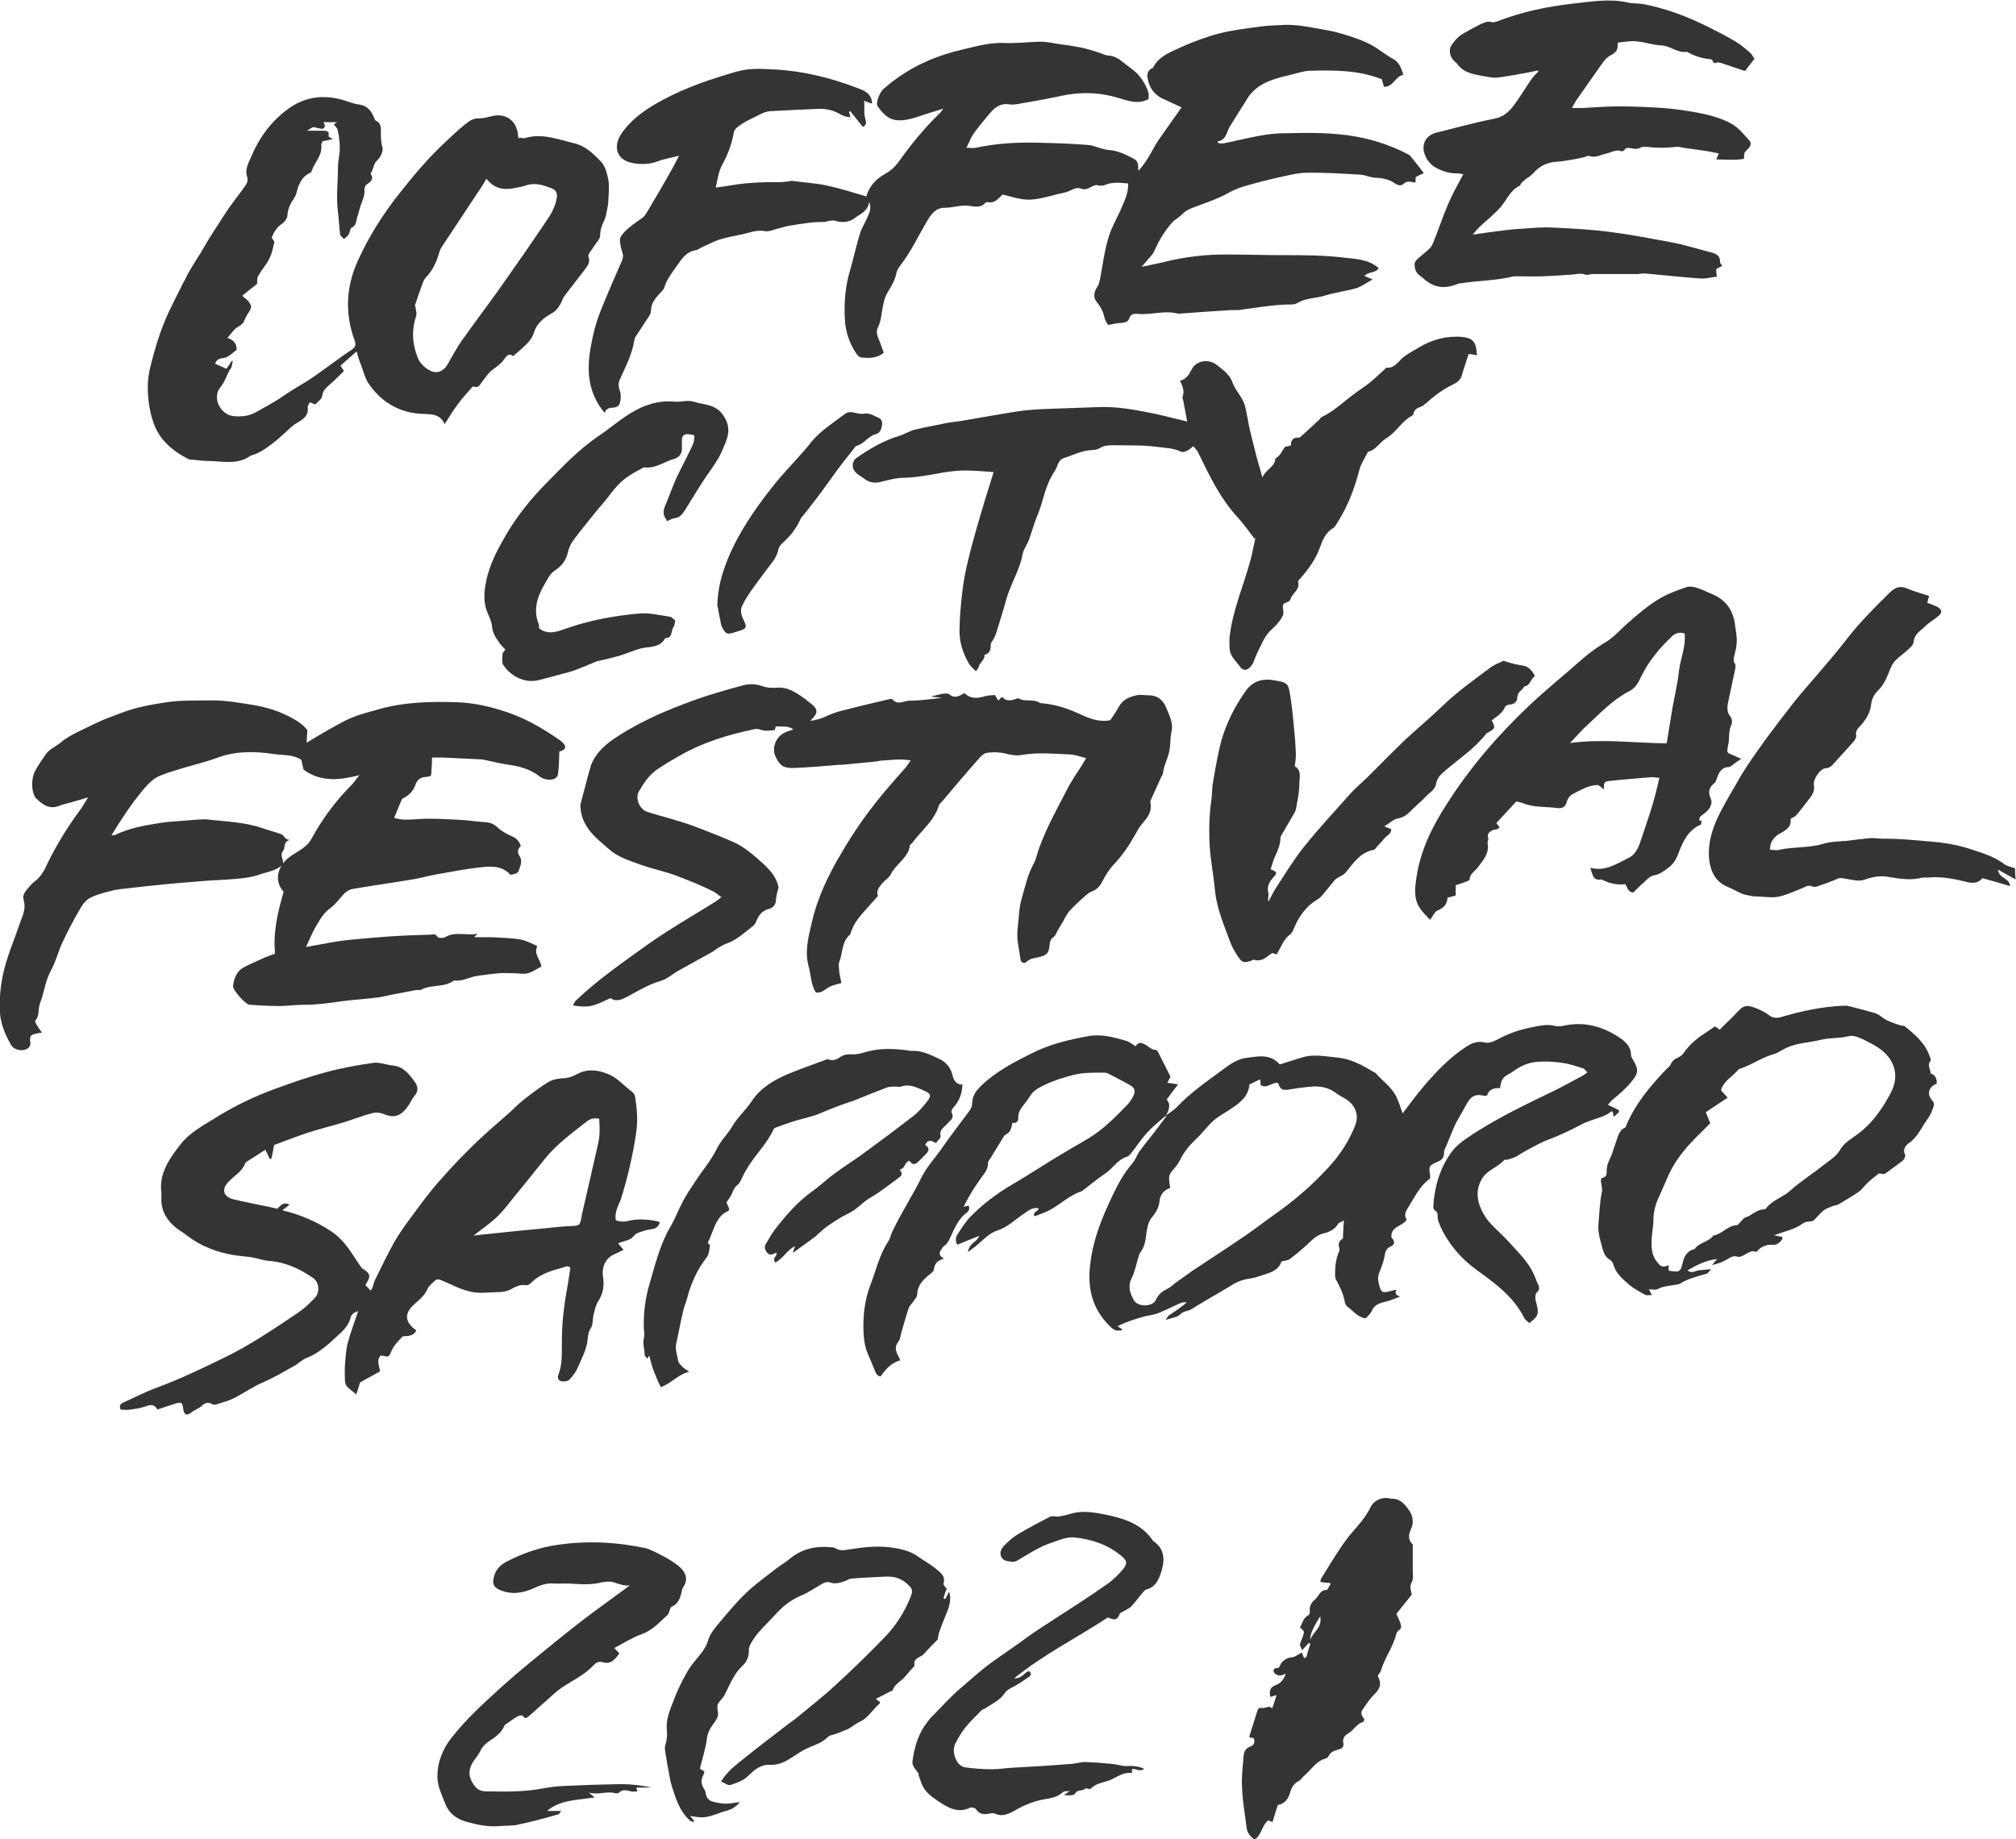
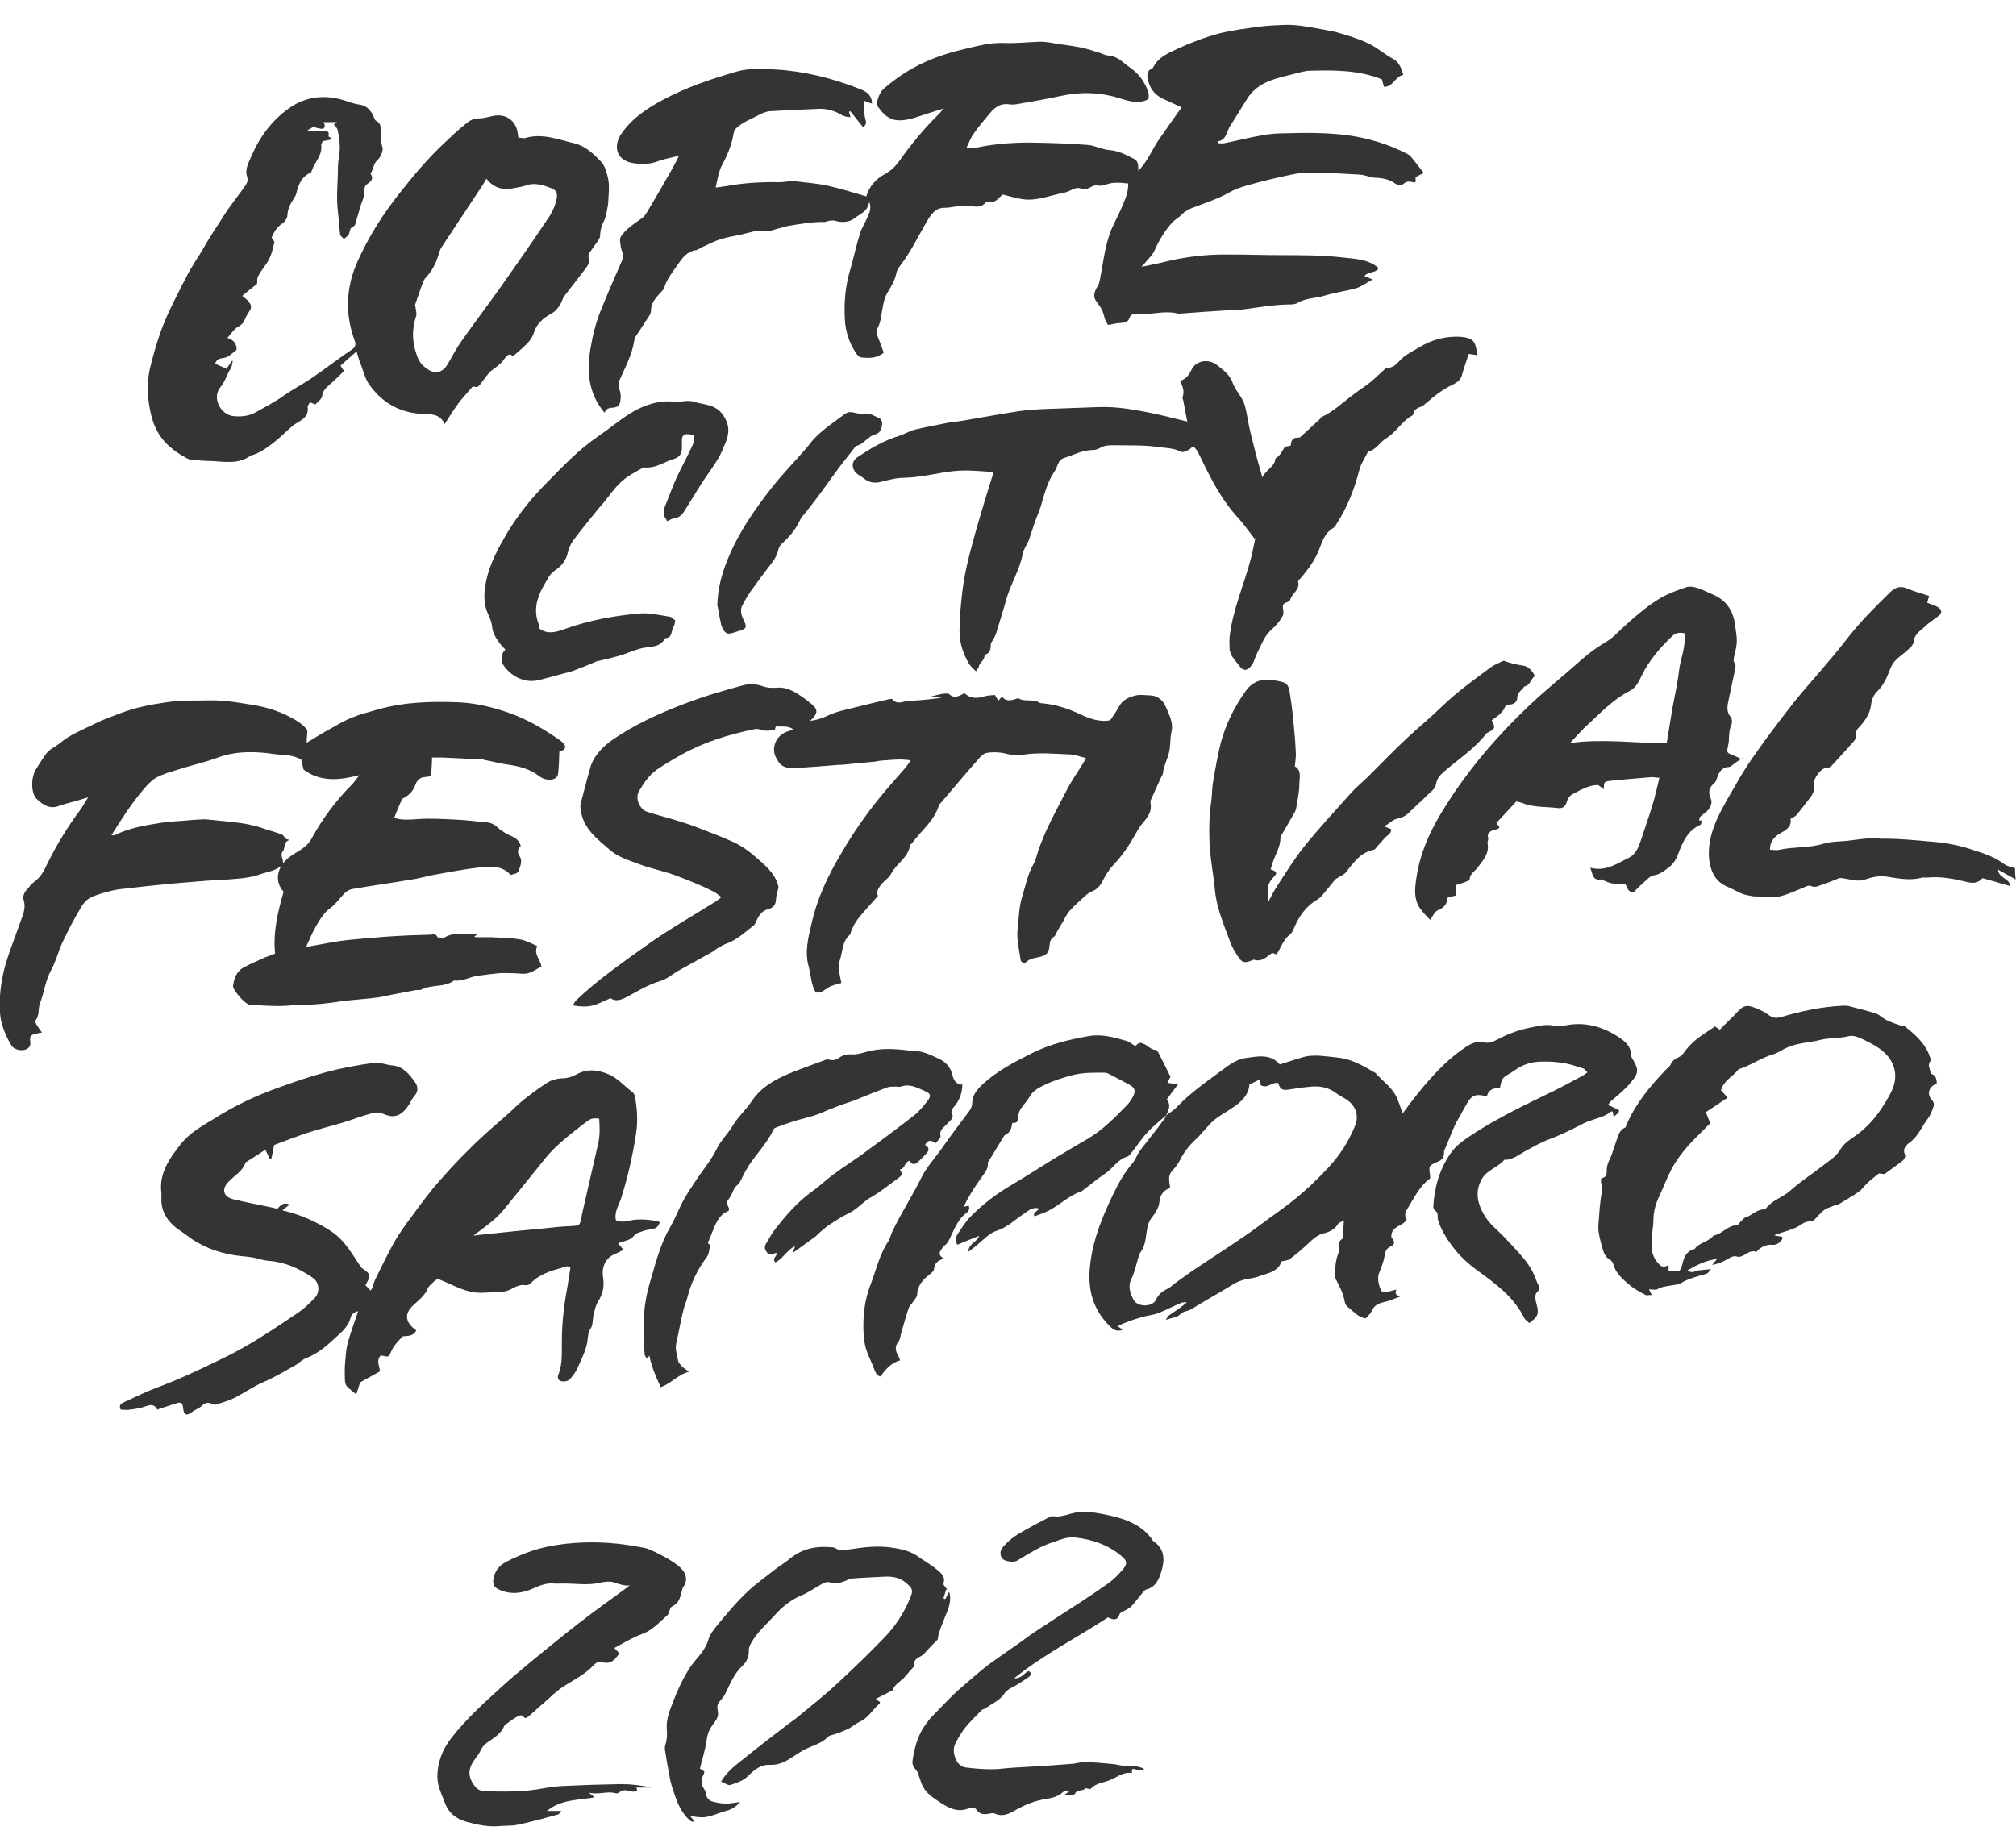
<svg xmlns="http://www.w3.org/2000/svg" id="_レイヤー_2" data-name="レイヤー 2" viewBox="0 0 63.83 58.24">
  <defs>
    <style>
      .cls-1 {
        fill: #333434;
      }
    </style>
  </defs>
  <g id="_レイヤー_1-2" data-name="レイヤー 1">
    <g>
      <path class="cls-1" d="M27.51,3.25s-.08-.03-.15-.06c.02.2-.02.39.04.58.03.1.04.19-.08.25-.13-.17-.27-.33-.4-.5-.01,0-.03.02-.04.02.01.05.03.1.05.17-.13,0-.24-.04-.34-.1-.23-.13-.47-.18-.73-.16-.48.02-.97.04-1.45.07-.12,0-.25.05-.36.11-.25.13-.52.23-.74.43-.04.04-.07.09-.08.15-.06.36-.19.69-.36,1-.12.22-.15.47-.21.73.14-.02.25-.03.36-.05.54-.1,1.09-.13,1.64-.12.09,0,.17-.01.26-.02.06,0,.12-.03.17-.02.37.05.75.07,1.11.15.41.09.82.22,1.23.34.09-.32.3-.55.59-.71.18-.1.31-.22.43-.38.39-.55.82-1.08,1.31-1.55.03-.03.04-.06.11-.14-.3.09-.55.17-.79.25-.21.07-.42.13-.65.12-.31-.02-.48-.22-.64-.44-.07-.1.05-.43.18-.55.4-.35.84-.64,1.33-.86.42-.19.85-.32,1.29-.42.38-.09.76-.19,1.17-.18.39.02.79-.03,1.18-.04.16,0,.33.03.49.06.26.04.52.07.77.12.21.04.41.11.61.17.09.03.18.08.28.09.28.01.45.21.66.36.22.15.39.33.51.57.07.14.14.28.1.45-.32.17-.62.06-.92-.03-.61-.19-1.23-.21-1.86-.07-.46.1-.93.18-1.39.26-.08.01-.18.02-.26,0-.27-.03-.44.11-.6.3-.17.21-.35.41-.5.63-.09.12-.14.27-.23.45.12,0,.21.02.29,0,.66-.14,1.32-.18,1.99-.16.52.01,1.04.03,1.56.07.17.01.33.09.5.13.06.01.11.03.17.03.29.02.54.15.79.28.14.07.14.19.14.38.32-.33.45-.71.68-1.03.22-.31.44-.63.69-.98-.2-.09-.36-.17-.52-.24-.27-.11-.45-.29-.53-.57-.04-.17-.08-.33.12-.43.02,0,.03-.02.04-.04.16-.31.47-.44.75-.57.43-.2.88-.37,1.33-.49.43-.11.87-.16,1.31-.22.24-.03.48-.04.72-.05.4-.02.79.06,1.18.13.23.04.46.08.68.15.33.1.65.2.96.37.23.13.42.3.65.42.19.1.27.29.33.51-.26.05-.31.38-.61.38-.02-.08-.05-.16-.07-.24-.73-.29-1.49-.29-2.26-.27-.19,0-.38.07-.56.11-.47.12-.96.21-1.31.6-.03.04-.06.07-.09.11-.2.32-.4.64-.6.96-.1.17-.1.42-.39.46.02.02.03.04.05.06.05,0,.1,0,.15,0,.4-.08.79-.18,1.19-.25.26-.05.52-.07.78-.07.65-.02,1.3-.02,1.94.06.66.09,1.3.28,1.9.59.04.02.09.05.12.09.13.16.26.32.41.52-.09.04-.17.08-.26.13v.15s-.04.02-.05.02c-.11-.03-.22-.06-.33.04-.08.08-.18.05-.27-.01-.18-.13-.38-.17-.6-.18-.17,0-.34-.09-.51-.1-.56-.03-1.12-.07-1.68-.06-.29,0-.57.08-.86.14-.36.08-.71.17-1.06.27-.18.05-.37.12-.53.21-.37.21-.78.34-1.17.49-.13.05-.24.11-.34.21-.09.1-.22.16-.31.26-.23.26-.41.55-.55.87-.06.15-.2.27-.31.41-.02.03-.05.05-.11.12.28-.06.51-.1.74-.16.66-.16,1.33-.24,2.01-.23.57,0,1.14.02,1.71.02.63,0,1.26,0,1.88.07.39.05.83.04,1.17.34-.09.17-.33.1-.45.25.07.03.14.06.26.11-.21.11-.36.23-.53.28-.32.09-.66.13-.98.23-.28.09-.6.07-.86.23-.05.03-.13.05-.19.05-.57,0-1.13.11-1.7.18-.08,0-.16,0-.23,0-.53.03-1.06.07-1.59.11-.03,0-.06.01-.09,0-.42-.11-.85.05-1.27.01-.12-.01-.22,0-.27.15-.04.12-.17.13-.29.14-.12,0-.23.04-.38.06-.03-.06-.09-.14-.11-.23-.04-.19-.12-.34-.24-.49-.13-.15-.1-.32.02-.5.05-.07.06-.16.08-.24.09-.46.14-.93.29-1.38.09-.28.24-.53.36-.8.11-.27.25-.52.24-.84-.24-.02-.49-.06-.74.05-.05.02-.11.02-.17.02-.03,0-.06-.02-.08-.02-.18,0-.29.2-.51.11-.17-.07-.35.1-.52.13-.43.08-.86.27-1.31.21-.22-.03-.43-.1-.65-.15-.13.13-.25.29-.47.24-.02,0-.06,0-.08.03-.14.16-.33.11-.49.09-.28-.04-.53.06-.8.06-.28,0-.42.21-.54.41-.28.47-.51.97-.85,1.41-.06.08-.11.16-.13.25-.04.21-.15.4-.26.58-.13.2-.16.43-.2.66-.02.16-.05.33-.12.47-.06.12-.04.22,0,.33.07.16.12.32.18.48-.23.19-.48.17-.71.15-.06,0-.13-.08-.17-.14-.21-.32-.33-.68-.35-1.06-.03-.53.01-1.06.17-1.58.11-.38.19-.77.31-1.15.05-.17.16-.33.23-.5.05-.13.15-.27.06-.5-.05.32-.29.38-.45.51-.17.14-.41.16-.63.09-.05-.02-.11,0-.17,0-.06,0-.11.04-.17.04-.38-.01-.75.06-1.12.12-.13.02-.26.07-.39.1-.12.03-.25.09-.37.07-.26-.05-.49.05-.72.1-.24.05-.48.09-.7.16-.2.06-.39.17-.58.25-.06.03-.12.08-.18.09-.29.04-.44.25-.59.47-.16.23-.34.45-.42.72-.02.07-.09.12-.14.18-.14.16-.28.31-.28.55,0,.12-.11.24-.18.35-.1.16-.2.31-.3.46-.03.04-.04.09-.05.14-.07.45-.29.85-.47,1.26-.03.08-.03.19,0,.28.04.1.05.19.04.3-.02.19-.06.26-.24.28-.11,0-.21.02-.27.16-.52-.62-.57-1.32-.44-2.06.07-.41.17-.81.33-1.2.21-.52.43-1.03.66-1.55.04-.1.05-.17.01-.28-.04-.11-.06-.24-.07-.36-.01-.1.05-.17.12-.25.16-.18.36-.31.56-.45.08-.05.13-.13.18-.21.27-.45.53-.9.79-1.36.07-.12.13-.25.22-.42-.26.07-.48.1-.68.18-.27.1-.54.1-.8.05-.5-.09-.63-.53-.33-.95.34-.48.81-.79,1.32-1.06.73-.39,1.51-.65,2.3-.88.41-.12.81-.09,1.23-.07.91.05,1.79.27,2.64.6.21.08.42.17.43.48Z" />
      <path class="cls-1" d="M9.17,26.6c-.21.06-.13.25-.21.35-.12.15.05.28-.01.43-.2.2-.49.23-.75.32-.22.08-.47.11-.71.13-.31.03-.62.04-.92.06-.29.02-.58.05-.87.07-.14.01-.29.03-.43.04-.4.04-.81.08-1.21.13-.16.02-.33.03-.49.07-.24.06-.49.12-.71.23-.14.07-.26.23-.34.38-.2.34-.38.69-.55,1.05-.13.28-.2.59-.35.86-.19.34-.22.72-.36,1.07-.06.17,0,.37-.14.53-.02.02.02.11.05.15.04.07.09.14.16.23-.08.01-.12.02-.17.03-.19.04-.23.08-.2.27.01.09-.01.15-.08.2-.15.11-.44.06-.53-.11-.18-.31-.32-.64-.35-1-.03-.47.02-.93.13-1.38.13-.51.34-1,.51-1.5.08-.23.19-.44.11-.7-.04-.13.02-.25.11-.35.07-.08.14-.17.22-.23.21-.15.32-.36.42-.58.3-.61.65-1.18,1.06-1.73.07-.1.13-.21.23-.37-.19.06-.33.1-.47.14-.14.04-.28.07-.42.12-.32.14-.54-.02-.75-.22-.07-.07-.1-.19-.12-.29-.03-.24,0-.48.14-.69.09-.14.18-.28.27-.41.11-.17.3-.24.45-.36.33-.28.73-.43,1.11-.62.28-.14.57-.24.86-.35.45-.17.93-.26,1.41-.33.48-.07.97-.05,1.45-.06.45,0,.88.08,1.32.15.41.07.79.19,1.15.38.21.11.4.23.54.41,0,.13-.02.25-.02.4.27-.16.49-.3.73-.43.23-.13.45-.26.69-.36.27-.11.55-.18.83-.26.83-.24,1.68-.26,2.53-.23.55.02,1.09.15,1.61.33.57.2,1.09.5,1.58.84.05.03.1.07.14.11.13.13.09.23-.11.28-.01.24-.01.47-.04.7-.01.12-.11.18-.23.19-.14.01-.27-.03-.38-.12-.28-.21-.6-.3-.94-.35-.24-.03-.47-.09-.71-.14-.05,0-.09-.03-.14-.03-.42-.02-.85-.04-1.27-.06-.1,0-.19,0-.32,0,0,.15-.01.28-.02.41,0,.19-.01.19-.22.21-.16.01-.25.13-.29.25-.08.23-.24.35-.42.44-.09.21-.17.4-.25.6.24.08.49.06.76.04.41-.03.83,0,1.25.02.3.01.59.06.89.08.15.01.27.06.38.17.13.12.3.21.46.28.14.06.22.15.27.3-.1.09-.12.2-.04.32.1.15.03.3-.02.45-.04.13-.17.11-.26.15-.28-.31-.64-.28-.98-.24-.46.05-.91.14-1.37.22-.24.04-.47.11-.7.15-.65.11-1.3.2-1.94.31-.09.01-.18.06-.25.12-.16.15-.28.35-.46.48-.23.16-.35.39-.48.61-.11.19-.19.4-.3.63.27-.05.52-.09.77-.14.18-.03.36-.06.54-.08.42-.04.85-.08,1.27-.11.45-.03.91-.05,1.36-.06.07,0,.16-.05.22.07.02.04.2.05.26,0,.32-.18.65-.03,1.02-.1-.07.06-.09.08-.11.09.01,0,.02.02.04.02.16,0,.33,0,.49,0,.31.02.62.02.92.07.18.03.36.13.54.21-.12.27.11.43.13.65-.14.07-.27.17-.42.21-.14.04-.31,0-.46,0-.15,0-.31-.01-.46,0-.22.02-.44.05-.66.08-.26.03-.49.19-.76.15-.31.23-.72.12-1.04.29-.05.03-.13,0-.2.02-.23.04-.45.09-.68.13-.17.03-.34.08-.51.1-.38.05-.77.07-1.15.12-.39.06-.78.11-1.18.11-.26,0-.52.04-.78.04-.31,0-.62-.02-.93-.04-.13,0-.55-.47-.53-.6.03-.23.11-.46.33-.58.22-.12.45-.21.68-.32.1-.04.2-.07.32-.12-.07-.68.09-1.33.27-1.96-.35-.39-.13-.85.15-1.07.16-.13.34-.21.5-.34.1-.07.18-.17.24-.28.34-.62.76-1.19,1.26-1.69.08-.08.14-.18.25-.31-.34.08-.63.14-.94.12-.31-.02-.58-.11-.83-.3-.02-.11-.05-.21-.07-.31-.27-.17-.57-.14-.86-.18-.59-.09-1.21-.1-1.78.11-.43.16-.86.25-1.29.39-.22.07-.45.13-.65.24-.16.09-.29.23-.41.37-.38.45-.7.94-1.02,1.46.05,0,.08.01.1,0,.46-.23.95-.31,1.45-.39.25-.04.5-.05.75-.07.18-.02.37-.03.55-.04.06,0,.12-.01.17,0,.59.07,1.2.08,1.77.28.2.07.41.12.61.2.04.02.07.08.13.14Z" />
      <path class="cls-1" d="M28.83,24.08c-.3-.05-.55-.02-.81,0-.11,0-.21.02-.32.04-.35.03-.69.07-1.04.1-.03,0-.06,0-.09,0-.47.04-.94.08-1.41.1-.36.02-.48-.09-.61-.37-.12-.28.02-.62.3-.75.08-.04.16-.06.27-.1-.19-.14-.37-.07-.56-.1,0,.04-.02.07-.03.12-.15.02-.32.04-.48-.02-.06-.02-.13-.02-.2,0-.81.17-1.59.41-2.31.82-.25.14-.5.29-.74.45-.25.18-.42.43-.57.69-.13.22.02.57.26.65.3.1.61.17.92.27.24.07.48.15.71.24.38.15.76.29,1.13.46.34.16.61.4.89.65.24.22.45.45.51.77-.03.13-.07.25-.08.37,0,.18-.09.28-.24.32-.2.05-.3.19-.38.37-.02.05-.05.12-.09.15-.27.21-.52.45-.85.57-.09.03-.17.08-.26.13-.06.03-.11.08-.17.12-.36.2-.72.4-1.08.6-.2.11-.38.28-.6.34-.38.11-.71.32-1.05.5-.15.08-.35.17-.52.04-.2.09-.39.19-.59.24-.18.04-.38.03-.6-.01.04-.07.06-.12.09-.15.7-.67,1.5-1.22,2.28-1.78.69-.49,1.43-.91,2.15-1.36.06-.04.11-.08.18-.14-.09-.06-.16-.13-.24-.17-.35-.18-.72-.33-1.09-.47-.41-.17-.83-.24-1.24-.39-.34-.13-.7-.23-.98-.48-.39-.34-.82-.66-.9-1.23,0-.07-.03-.14-.01-.2.07-.28.15-.56.22-.84.04-.13.07-.26.11-.39.13-.35.39-.6.68-.81.7-.48,1.46-.83,2.25-1.13.62-.24,1.26-.43,1.9-.6.2-.05.4-.04.6.03.13.05.29.06.43.05.36-.04.63.15.9.34.06.04.12.1.18.14.26.2.27.32,0,.57.21-.03.38-.08.54-.16.13-.06.27-.11.41-.15.5-.13,1.01-.25,1.52-.37.05-.01.12-.03.14,0,.16.19.35.05.52.04.35,0,.69-.05,1.04-.09-.1-.01-.19-.02-.35-.04.16-.04.27-.07.38-.09.07,0,.16-.02.2.01.17.16.32.06.49-.03.19.19.41.17.64.1.1-.03.21-.03.32-.04.04.06.07.12.11.18.04-.05.07-.08.1-.11,0,0,.02,0,.03,0,.16.17.33.08.5.03.21.14.47,0,.68.15.03.02.09,0,.14.02.39.04.75.16,1.1.32.3.14.62.28.99.21.09-.13.19-.27.27-.42.12-.23.33-.32.56-.37.13-.03.27,0,.41,0,.25,0,.43.15.52.36.1.25.25.5.18.8-.04.16-.03.34-.05.5-.03.29-.19.53-.22.81,0,.04-.04.09-.06.13-.11.24-.22.49-.33.73-.01.03-.01.06,0,.09.04.24-.07.42-.23.6-.11.12-.19.27-.27.41-.19.34-.4.65-.67.93-.14.15-.26.34-.35.52-.08.16-.18.27-.34.33-.08.03-.15.09-.21.14-.17.15-.34.31-.5.48-.04.04-.07.11-.11.16-.03.05-.05.1-.08.15-.06.11-.13.21-.19.32-.04.07-.06.16-.12.19-.1.07-.12.16-.13.27-.02.24-.09.31-.33.37-.14.03-.28.04-.4.15-.07.07-.18.02-.19-.08-.04-.32-.13-.63-.09-.97.04-.33.04-.68.14-1,.11-.36.18-.73.37-1.06.08-.15.11-.33.17-.49.23-.64.56-1.23.87-1.83.14-.28.33-.55.5-.82.03-.06.07-.12.12-.2-.2-.05-.37-.12-.55-.12-.5-.02-1-.07-1.5.02-.16.03-.31,0-.48-.04-.19-.05-.4-.06-.6-.03-.11.01-.22.12-.29.21-.39.44-.77.89-1.15,1.34-.03.04-.08.07-.09.11-.15.5-.57.81-.86,1.21-.02.02-.06.04-.06.06-.05.4-.44.58-.6.91-.06.12-.2.2-.29.31-.1.12-.19.25-.12.38-.18.2-.33.37-.48.54-.08.09-.16.19-.23.3-.06.09-.1.19-.14.28-.02.03-.01.09-.04.11-.27.23-.22.58-.34.87-.03.08,0,.19,0,.28.01.11.04.23.07.38-.14.04-.29.07-.41.14-.12.07-.22.19-.4.16-.15-.24-.15-.53-.22-.8-.14-.48-.02-.94.09-1.4.18-.8.53-1.53.95-2.23.36-.62.77-1.21,1.22-1.76.26-.32.54-.63.81-.94.05-.06.08-.12.15-.21Z" />
      <path class="cls-1" d="M5,44.67c-.09-.19-.21-.2-.37-.14-.16.06-.34.09-.51.11-.1.02-.21,0-.3,0-.07-.16.03-.2.12-.24.33-.15.66-.32,1.01-.45.74-.27,1.44-.61,2.14-.95.83-.4,1.59-.92,2.35-1.43.19-.13.36-.29.52-.46.18-.18.15-.5-.05-.64-.42-.29-.87-.5-1.39-.54-.18-.01-.35-.08-.53-.11-.19-.03-.38-.04-.57-.07-.55-.09-1.06-.28-1.51-.63-.14-.11-.29-.19-.42-.31-.25-.23-.4-.52-.38-.88,0-.05,0-.1,0-.15-.08-.61.24-1.07.59-1.52.29-.38.7-.6,1.09-.84.62-.39,1.28-.71,1.98-.96.52-.19,1.04-.37,1.57-.51.48-.13.98-.22,1.48-.29.19-.03.4.06.6.08.35.03.54.28.72.53.1.14.11.3-.03.45-.06.07-.1.17-.15.25-.24.36-.45.46-.81.31-.12-.05-.27-.06-.39-.02-.31.08-.6.2-.9.29-.37.11-.74.2-1.11.32-.36.12-.72.26-1.07.39-.03.17-.06.31-.09.44-.02,0-.03,0-.05,0-.04-.09-.08-.17-.14-.29-.21.14-.4.26-.59.38-.02.01-.04.02-.04.04-.1.27-.35.4-.53.59-.24.24-.17.48.15.56.37.09.75.16,1.13.24.08.02.17.04.26.06.1-.1.19-.23.39-.13-.08.06-.15.11-.23.18.56.13,1.07.35,1.54.66.23.15.41.35.57.57.13.18.24.37.37.55.03.05.09.09.14.12.14.1.17.18.08.34-.02.04-.04.08-.07.13.06.06.11.11.16.17.03-.04.05-.06.06-.08.03-.09.05-.19.09-.27.19-.39.38-.78.59-1.16.18-.32.4-.62.62-.91.26-.36.53-.72.82-1.05.44-.5.9-.98,1.39-1.43.26-.24.52-.46.78-.69.17-.15.33-.32.51-.46.24-.19.49-.38.75-.54.12-.08.29-.12.43-.13.17,0,.32-.04.47-.12.34-.19.67-.16,1.03-.01.3.13.5.38.76.57.04.03.07.1.08.15.06.38.09.76.03,1.15-.11.72-.27,1.42-.49,2.11-.02.05-.05.1-.07.16-.06.15-.12.31-.08.48.15.07.3.05.45.01.28-.06.69-.03.94.05-.03.12-.1.2-.23.22-.1.02-.21.03-.31.07-.11.04-.21.05-.3.17-.1.12-.3.14-.48.21.05.06.1.13.17.21-.11.06-.22.11-.33.16-.25.13-.36.4-.32.68.05.28.01.54-.15.79-.09.14-.12.32-.16.49-.02.13,0,.26-.09.39-.05.07-.07.18-.08.28-.02.33-.18.62-.31.92-.06.15-.16.28-.27.4-.05.05-.18.07-.26.05-.1-.02-.13-.12-.09-.21.14-.35.1-.73.11-1.09,0-.6.08-1.19.19-1.78.03-.17.05-.34.08-.51-.08-.09-.16-.03-.24-.01-.37.1-.74.21-1.02.5-.04.04-.11.07-.15.06-.17-.03-.31.04-.44.11-.14.08-.29.11-.45.11-.18,0-.37.02-.55.02-.42,0-.78-.2-1.15-.36-.21-.09-.22-.1-.38.06-.05.05-.11.1-.13.15-.09.22-.26.36-.43.51-.33.29-.31.57.06.83-.09.2-.28.17-.43.19-.07.08-.15.15-.21.23-.06.07-.11.15-.15.24-.08.19-.07.19-.29.14-.02,0-.04,0-.05,0-.14.15-.04.31-.02.5-.19.11-.39.21-.63.35-.03.09-.07.24-.12.38-.11-.1-.22-.17-.3-.26-.04-.05-.06-.14-.06-.21,0-.14-.01-.29,0-.44.02-.24.03-.49.09-.72.09-.34.22-.67.33-1.01-.11.03-.21.09-.24.21-.06.24-.23.41-.4.56-.3.28-.61.57-1.01.72-.12.05-.22.15-.33.22-.34.19-.67.39-1.02.54-.33.14-.62.35-.94.51-.18.09-.38.14-.57.2-.03.01-.08,0-.11-.01-.12-.09-.25-.03-.32.04-.1.1-.23.13-.34.22-.15.12-.24.07-.26-.12-.02-.2-.06-.22-.25-.16-.18.06-.37.12-.58.19ZM18.96,35.43c-.17-.04-.29.01-.4.1-.46.36-.94.71-1.31,1.17-.35.44-.7.87-1.05,1.3-.16.2-.32.41-.51.58-.21.19-.44.35-.7.55.24-.03.44-.05.64-.07.54-.06,1.07-.11,1.61-.16.27-.03.54-.06.81-.07.31-.02.31,0,.37-.33,0-.02,0-.04.01-.06.17-.74.34-1.49.51-2.23.06-.26.05-.52.03-.8Z" />
      <path class="cls-1" d="M16.44,4.36c.07,0,.13.03.19.01.54-.16,1.05.05,1.56.17.34.08.6.33.83.57.14.14.2.38.24.58.04.22.01.44,0,.67,0,.11-.03.23-.05.34-.02.09-.03.19-.08.28-.08.16-.13.32-.13.5,0,.04-.03.08-.05.12-.09.13-.19.26-.28.4-.03.04-.05.1-.04.13.08.19-.05.31-.14.44-.21.28-.43.55-.63.82-.05.07-.07.16-.11.23-.08.13-.15.24-.31.32-.23.13-.45.31-.53.58-.07.24-.24.38-.41.54-.08.07-.16.14-.26.22-.1-.1-.18-.04-.26.07-.1.16-.25.26-.4.37-.13.1-.22.25-.33.39-.06.08-.11.19-.25.13-.01,0-.05.01-.06.03-.14.17-.3.33-.43.51-.15.2-.28.41-.43.65-.14-.3-.37-.31-.63-.32-.74-.01-1.33-.33-1.75-.92-.15-.2-.2-.47-.3-.71-.04-.1-.07-.21-.11-.35-.19.17-.35.31-.51.45.03.05.06.09.11.17-.14.14-.28.28-.43.41-.12.11-.24.2-.26.38-.01.1-.15.19-.22.27-.07-.03-.11-.05-.17-.07-.02.05-.07.1-.07.15.04.25-.11.37-.3.48-.07.04-.13.08-.19.13-.2.17-.38.36-.59.52-.21.16-.42.32-.69.4-.02,0-.04,0-.05.02-.38.27-.81.18-1.23.16-.2,0-.4-.02-.59-.04-.06,0-.12-.01-.17-.04-.48-.25-.88-.59-1.07-1.13-.12-.34-.17-.7-.18-1.05-.01-.29.04-.6.12-.88.11-.43.24-.86.41-1.27.17-.42.39-.82.59-1.23.02-.04.05-.08.07-.13.17-.36.41-.68.6-1.02.19-.34.41-.65.61-.97.2-.32.44-.61.66-.92.08-.11.13-.2.08-.34-.07-.22.05-.42.13-.61.26-.62.65-1.15,1.2-1.54.52-.37,1.1-.44,1.72-.26.17.05.33.12.5.14.23.03.36.17.45.36.03.05.04.13.08.15.17.08.16.22.16.37,0,.16,0,.32.05.48.03.11-.06.31-.16.4-.14.13-.12.3-.22.43.13.18-.01.26-.13.35-.04.03-.06.1-.06.15.02.23-.11.43-.16.64-.02.09-.05.18-.08.27-.03.11-.02.24-.17.3-.05.02-.05.16-.1.23-.03.05-.09.08-.14.13-.04-.05-.11-.09-.12-.14-.03-.24-.04-.48-.07-.72-.06-.46,0-.92,0-1.39,0-.13.02-.27.04-.4.04-.27.01-.54-.05-.81-.02-.06-.08-.12-.12-.17.03-.02.05-.04.1-.07h-.43c.07.1.05.2-.04.21-.05,0-.11-.02-.17-.03-.11-.04-.11-.04-.31.09.2,0,.36,0,.52,0,.11,0,.2.02.16.17,0,.02.07.05.13.1-.11.02-.2.04-.31.06-.01.03-.05.08-.05.12.04.26-.12.45-.23.66-.04.07-.06.14-.09.21-.25.1-.37.31-.44.56-.02.08-.04.17-.09.24-.11.17-.21.34-.22.56,0,.1-.1.22-.19.28-.16.11-.23.25-.31.42.03.05.07.11.09.14-.04.15-.06.28-.11.41-.03.08-.07.16-.11.23-.1.15-.22.3-.3.45-.04.07-.02.16-.03.24-.15.12-.31.24-.47.38.08.07.16.12.21.19.07.09.1.18.02.29-.07.1-.13.22-.18.33-.04.09-.12.13-.2.18-.12.07-.2.21-.32.34.21.07.3.2.29.38-.12.09-.22.2-.34.24-.12.04-.27,0-.34.2.12.05.23.1.36.16.06-.09.12-.17.17-.25,0,0,.02,0,.03,0-.02.08-.02.17-.06.23-.13.19-.17.41-.33.6-.28.33,0,.89.43.92.24.02.47,0,.7-.13.3-.17.61-.33.89-.53.27-.19.56-.34.83-.52.27-.18.53-.38.8-.57.16-.12.33-.24.5-.35.12-.08.15-.16.1-.29-.31-.85-.28-1.68.09-2.51.35-.78.8-1.49,1.33-2.16.45-.57.92-1.13,1.45-1.62.21-.2.42-.4.65-.58.12-.1.25-.18.42-.17.13,0,.27-.04.4-.07.44-.11.79.14.83.59,0,.03.01.06.02.12ZM13.15,9.69c.01.12.06.24.02.34-.15.46-.11.9.07,1.33.06.14.19.27.33.35.23.15.46.07.6-.17.16-.28.31-.56.5-.82.39-.55.8-1.09,1.19-1.64.48-.68.96-1.37,1.43-2.07.15-.21.28-.44.33-.7.04-.17,0-.28-.14-.34-.26-.1-.53-.2-.82-.1-.11.04-.22.06-.34.08-.33.07-.64.06-.92-.29-.04.07-.07.13-.11.19-.44.66-.87,1.32-1.31,1.98-.04.06-.06.12-.08.19-.08.28-.2.54-.41.76-.06.06-.09.14-.12.22-.08.23-.16.45-.24.69Z" />
      <path class="cls-1" d="M36.9,35.34c.11-.09.24-.16.34-.26.44-.47.97-.83,1.48-1.21.21-.16.45-.32.69-.36.38-.05.8-.16,1.11.2.24-.08.47-.15.7-.22.37-.12.75-.03,1.12,0,.42.04.77.23,1.12.44.03.02.07.03.1.06.22.25.51.44.66.76.07.15.12.32.19.51.22-.29.43-.58.66-.85.4-.47.83-.92,1.35-1.26.17-.11.35-.19.57-.14.15.04.28-.02.42-.09.33-.18.69-.31,1.06-.38.25-.05.5-.12.77-.05.11.03.23,0,.34-.02.62-.12,1.18.05,1.68.38.18.12.38.28.38.55,0,.06.04.13.08.19.17.29.15.4-.06.66-.18.22-.4.41-.62.59-.04.03-.07.08-.13.15.13.06.24.11.35.17,0,.03,0,.06-.02.08-.04.04-.08.07-.15.13-.01-.08-.02-.12-.03-.17-.02,0-.04,0-.05,0-.16.14-.37.19-.57.26-.09.03-.18.06-.27.1-.35.18-.7.36-1.07.5-.28.1-.54.25-.8.39-.11.06-.21.13-.32.19-.08.04-.18.06-.27.09-.03,0-.07-.01-.08,0-.21.25-.57.32-.73.64-.2.38-.12.73.07,1.07.16.3.44.51.67.75.2.22.41.43.6.66.18.22.32.45.41.72.04.12.16.22,0,.37-.06.06-.04.24,0,.36.1.35,0,.42-.23.6-.05-.05-.12-.09-.16-.16-.33-.67-.91-1.09-1.49-1.51-.5-.36-.9-.82-1.16-1.38-.04-.1-.09-.2-.09-.3,0-.1,0-.16-.09-.22-.03-.02-.05-.08-.05-.13.04-.63.21-1.21.58-1.72.2-.27.49-.44.76-.62.77-.49,1.6-.89,2.43-1.29.33-.16.65-.34.97-.51.04-.02.08-.06.14-.1-.06-.05-.09-.12-.15-.13-.19-.06-.39-.13-.58-.16-.24-.04-.48-.06-.72-.05-.31,0-.6.09-.86.28-.04.03-.08.05-.12.08-.27.15-.28.17-.34.48-.18-.01-.35.03-.41.24-.04,0-.07,0-.1,0-.25-.06-.39,0-.52.22-.12.22-.25.44-.37.66-.05.1-.09.21-.14.32-.05.12-.1.25-.15.37-.03.08-.09.16-.08.24,0,.15-.07.23-.2.28-.28.12-.29.14-.24.43,0,.03,0,.06,0,.1-.31.22-.47.55-.66.86-.08.14-.2.28-.08.44-.13.23-.49.19-.49.55,0,0,.01.03.04.06.08.1.06.19-.05.24-.17.07-.18.19-.21.34-.03.18-.11.35-.17.52-.04.11-.03.22,0,.34.06.25.1.29.35.22.06-.02.13-.03.2-.05-.04.1-.04.17.12.22-.19.07-.34.14-.49.17-.18.04-.33.1-.41.29-.04.09-.12.15-.19.23-.25-.03-.4-.24-.59-.38-.03-.03-.06-.08-.07-.13-.04-.26-.16-.49-.28-.72-.02-.04-.03-.09-.03-.14,0-.25.02-.5.12-.73.01-.03.03-.08.02-.11-.06-.16,0-.26.11-.32,0-.2.02-.36.03-.57-.09.05-.17.07-.19.12-.1.16-.26.24-.42.28-.23.05-.37.19-.53.34-.18.17-.37.33-.57.48-.06.05-.16.05-.27.08-.06.23-.29.34-.5.4-.16.05-.33.12-.5.14-.21.03-.41.1-.59.22-.42.26-.85.49-1.26.75-.11.07-.25.05-.36.17-.09.09-.26.1-.45.17.05-.08.07-.13.11-.15.19-.13.38-.25.56-.41-.05,0-.11,0-.16.01-.24.1-.47.22-.71.32-.14.06-.29.08-.44.11-.3.08-.59.17-.89.32.06.04.1.06.17.11-.2.08-.32-.02-.41-.11-.56-.55-.72-1.21-.62-1.98.09-.78.38-1.48.71-2.17.17-.36.37-.72.64-1.03.08-.1.13-.24.2-.35.2-.27.42-.53.62-.8.08-.11.16-.22.24-.32h0ZM39.56,34.34c-.03.37-.29.58-.58.77-.19.13-.39.23-.56.38-.21.19-.37.42-.58.61-.19.18-.35.38-.47.62-.06.12-.14.23-.23.33-.1.1-.14.21-.12.34,0,.07.02.15.03.23-.21.07-.32.22-.34.43-.02.21-.13.37-.26.53-.06.08-.1.19-.12.29-.06.27-.04.56-.23.8-.03.04-.04.11-.06.16-.07.22-.11.45-.21.65-.13.25-.05.47.06.68.12.24.6.24.71,0,.08-.18.21-.27.37-.35.08-.04.16-.11.23-.17.19-.13.37-.27.56-.4.54-.36,1.1-.72,1.64-1.09.34-.23.67-.49,1.01-.73.61-.43,1.17-.92,1.67-1.47.35-.38.62-.8.82-1.29.15-.36,0-.68-.3-.86-.11-.07-.22-.12-.32-.2-.22-.16-.48-.21-.74-.19-.26.02-.52.06-.77.1-.17.02-.24-.02-.3-.21-.19-.05-.35.2-.56.06,0-.05,0-.11-.01-.18-.11.05-.21.1-.31.15Z" />
      <path class="cls-1" d="M39.72,17.06c-.19-.25-.34-.46-.51-.65-.57-.61-.92-1.35-1.28-2.09-.03-.07-.09-.12-.15-.19-.07.06-.13.12-.21.15-.06.03-.14.05-.19.02-.24-.12-.5-.11-.76-.15-.45-.06-.89-.04-1.33-.05-.16,0-.31,0-.45.08-.07.04-.15.07-.22.07-.34,0-.63.16-.95.26-.06.02-.11.07-.14.12-.06.1-.08.22-.15.31-.22.33-.31.7-.42,1.07-.05.17-.13.34-.19.51-.07.2-.13.4-.2.6-.06.14-.16.27-.19.42-.09.5-.37.93-.51,1.41-.1.37-.22.74-.33,1.1-.02.07-.06.14-.09.2-.02.05-.08.1-.08.15,0,.16-.02.29-.2.34.02.16-.15.23-.18.37,0,.04-.05.08-.09.15-.09-.09-.17-.16-.22-.24-.18-.31-.3-.65-.3-1.02,0-.43.04-.85.09-1.27.08-.69.27-1.34.45-2,.17-.59.35-1.18.54-1.78-.29-.02-.6-.05-.91-.05-.24,0-.48.03-.72.07-.4.07-.79.15-1.2.16-.25,0-.5.07-.74.13-.21.05-.38.02-.54-.11-.07-.06-.17-.1-.24-.17-.15-.14-.15-.36.01-.48.42-.29.86-.55,1.36-.7.08-.02.16-.07.24-.1.09-.04.18-.08.27-.1.34-.08.68-.14,1.02-.21.16-.03.33-.04.49-.07.59-.1,1.18-.21,1.77-.3.29-.04.6-.06.89-.07.56-.02,1.12-.04,1.68-.06.48-.01.94.06,1.41.15.44.08.88.2,1.34.31-.04-.2-.08-.41-.12-.63,0-.05-.04-.1-.03-.14.07-.18.01-.34-.08-.52.2-.05.29-.2.37-.36.14-.28.53-.35.8-.14.2.16.41.3.5.57.09.25.3.43.38.7.04.14.06.27.09.41.05.31.13.62.21.93.07.3.16.59.26.95.11-.26.4-.33.41-.6.15-.08.2-.22.29-.35.03-.04.11-.03.2-.06,0-.11.03-.26.23-.25.02,0,.04,0,.06-.01.2-.18.41-.37.61-.56.03-.02.04-.07.07-.08.39-.18.69-.48,1.03-.73.17-.13.35-.24.51-.37.17-.14.32-.29.52-.47.15.03.28-.06.42-.22.15-.17.38-.28.58-.4.42-.26.88-.39,1.38-.35.31.03.43.12.47.43,0,.05,0,.09.02.15-.1-.02-.18-.03-.27-.04-.07.23-.15.44-.21.66-.04.16-.15.24-.29.31-.32.15-.59.36-.85.59-.05.04-.1.09-.16.11-.12.04-.21.09-.24.22,0,.03-.03.06-.05.07-.32.17-.49.52-.81.71-.2.12-.32.37-.58.43-.09.19-.22.37-.27.57-.16.62-.39,1.21-.74,1.74-.02.03-.04.07-.07.09-.25.14-.35.38-.44.63-.13.37-.36.68-.61.97-.03.04-.09.08-.08.11.07.25-.18.36-.24.55-.04.14-.22.08-.24.21-.01.1.04.22,0,.31-.07.14-.18.28-.3.39-.15.13-.26.27-.35.46-.1.2-.2.4-.28.62-.02.06-.07.12-.11.17-.12.12-.23.11-.33-.03-.13-.18-.31-.33-.32-.57,0-.11-.01-.23,0-.34.09-.86.45-1.65.67-2.48.06-.23.1-.47.15-.68Z" />
-       <path class="cls-1" d="M48.7,2.23c-.11.02-.22.05-.34.07-.32.06-.65.12-.97.16-.12.01-.25-.02-.37-.04-.1-.02-.21-.04-.31-.06-.22-.05-.42-.13-.56-.32-.03-.05-.08-.08-.12-.12-.12-.12-.17-.34-.08-.48.08-.12.18-.24.29-.32.2-.13.42-.24.63-.35.11-.05.22-.11.36-.07.06.02.13-.01.19-.03.78-.3,1.6-.47,2.42-.56.56-.06,1.13-.16,1.7-.03.16.04.33.02.49.05.73.14,1.41.4,2.07.73.28.14.57.29.84.45.17.1.31.22.46.35.06.05.1.13.15.2-.11.14-.2.26-.3.39-.26-.09-.5-.17-.74-.25-.04-.01-.1-.03-.14-.02-.08.03-.12.02-.15-.06,0-.03-.06-.05-.1-.05-.26-.02-.49-.11-.71-.23-.3.05-.52-.19-.8-.2-.27-.01-.53-.11-.8-.13-.19-.02-.38.02-.59.04,0,.08,0,.18-.03.24-.04.07-.12.12-.19.16-.16.08-.25.23-.35.37-.24.35-.49.69-.73,1.04-.05.07-.08.14-.15.26.15,0,.26,0,.36,0,.37-.02.73-.05,1.1-.05.51,0,1.03.02,1.54.06.41.04.82.1,1.23.19.29.07.58.16.84.31.21.12.37.33.54.51.09.09.05.19-.04.28-.12.11-.12.12-.12.31-.28.05-.56.02-.88.02.03-.07.05-.11.08-.19-.16-.03-.32-.07-.48-.09-.19-.03-.38-.05-.57-.08-.1-.01-.19-.05-.29-.04-.32.04-.64.04-.96,0-.06,0-.13,0-.17.02-.11.07-.22.04-.34.02-.07-.01-.13-.02-.17.05-.02.03-.07.06-.1.05-.18-.07-.32.04-.47.07-.18.04-.36.15-.56.08-.04-.02-.11.03-.16.04-.09.02-.19.04-.28.06-.19.03-.38.07-.57.08-.31.02-.55.13-.76.37-.12.14-.33.2-.42.39-.3.14-.41.45-.61.68-.21.24-.46.43-.69.65-.05.05-.1.11-.19.22.34-.05.61-.09.88-.12.14-.02.29-.04.43-.05.42-.02.85-.08,1.27-.05.63.03,1.25.06,1.87.15.61.08,1.22.2,1.82.31.43.08.84.21,1.26.32.17.04.31.1.3.32,0,.03.04.06.07.11-.06.03-.12.06-.19.1,0,.07,0,.14.02.24-.17.02-.34.07-.51.06-.59-.04-1.19-.11-1.78-.16-.08,0-.15.01-.23.02-.1,0-.21,0-.31,0-.37,0-.75,0-1.12,0-.07,0-.14.04-.2.02-.18-.07-.34,0-.51,0-.28.02-.56.04-.84.05-.28.01-.56,0-.84,0-.03,0-.06,0-.09,0-.55.14-1.11.13-1.66.22-.05,0-.1.01-.14.03-.4.16-.75.11-1.07-.19-.07-.06-.16-.11-.21-.19-.05-.08-.07-.19-.06-.28.01-.07.09-.14.15-.19.11-.1.24-.19.34-.3.05-.05.08-.13.11-.19.16-.41.3-.82.47-1.22.13-.31.3-.6.47-.92-.06-.01-.12-.03-.17-.03-.23.01-.44-.05-.64-.15-.21-.1-.35-.26-.42-.48-.1-.31.06-.58.38-.66.61-.15,1.21-.32,1.83-.44.3-.06.48-.23.64-.45.19-.26.35-.53.53-.79.06-.09.15-.17.23-.26-.01-.02-.02-.03-.03-.05Z" />
      <path class="cls-1" d="M55.17,24c-.11.08-.22.15-.32.23-.03.02-.06.05-.1.06-.24,0-.33.17-.39.36-.02.05-.04.12-.08.15-.17.14-.21.28-.11.5.06.14-.03.32-.17.43-.06.05-.13.09-.18.15-.02.02-.01.07-.02.11.02,0,.05,0,.07-.01,0,.05,0,.13-.03.14-.39.17-.55.52-.69.88-.07.2-.16.36-.34.49-.14.1-.25.2-.44.23-.13.02-.24.15-.35.25-.11.09-.21.2-.3.29-.19,0-.19-.17-.26-.26-.22.03-.47-.01-.71-.13-.02,0-.03-.03-.05-.02-.28.05-.27-.17-.35-.37.49.13.84-.13,1.21-.31.25-.12.33-.37.41-.61.12-.37.25-.73.36-1.1.08-.27.14-.54.21-.83-.1,0-.17-.02-.24-.02-.44.04-.88.07-1.33.12-.18.02-.19.04-.19.27-.07-.06-.12-.1-.18-.14-.31,0-.57.17-.83.3-.07.04-.14.14-.16.23-.05.17-.15.22-.3.2-.37-.05-.75-.01-1.11-.16-.05-.02-.11-.03-.19-.05-.21.23-.43.46-.63.68.02.09.17.12.04.19-.05.03-.12.02-.16.04-.09.05-.19.11-.14.25.01.05-.03.11-.02.17.06.33-.15.54-.32.77-.09.12-.24.19-.25.37,0,.04-.12.07-.19.1-.08.03-.17.06-.25.08v.33c-.09.02-.17.05-.26.07-.01.2-.11.32-.31.4-.09.03-.15.18-.24.3-.11-.12-.24-.24-.33-.38-.2-.31-.15-.65-.1-.98.13-.85.5-1.6.96-2.31.73-1.15,1.61-2.17,2.6-3.11.55-.52,1.14-.99,1.7-1.49.24-.21.5-.39.77-.55.24-.15.43-.38.65-.57.34-.3.69-.6,1.08-.82.25-.14.53-.24.8-.33.11-.03.25,0,.36.04.15.05.3.13.45.19.45.19.67.54.72,1.01.02.15.05.31.05.46,0,.16-.04.32-.08.48-.02.09-.04.16.02.25.03.03.02.11.01.16-.07.33-.14.66-.21.99-.04.19-.08.37.07.54.04.05.05.17.02.24-.07.15-.07.3-.08.45,0,.08-.01.15-.03.23-.04.21-.04.21.17.29.1.04.19.09.26.12ZM52.77,23.54c.06-.39.13-.78.19-1.16.07-.38.16-.76.2-1.14.05-.39.22-.76.18-1.18-.16-.05-.3-.01-.4.09-.39.37-.73.77-.97,1.26-.09.19-.18.38-.39.48-.5.26-.89.67-1.3,1.05-.19.17-.36.37-.57.59,1.03-.14,2.02,0,3.05.01Z" />
      <path class="cls-1" d="M54.29,32.5c.05.03.09.06.16.11.16-.17.34-.33.5-.5.25-.28.33-.31.68-.17.13.06.27.12.38.21.12.09.23.1.38.06.64-.19,1.29-.33,1.96-.36.05,0,.1,0,.14,0,.29.07.58.15.86.23.12.03.2.11.29.17.15.1.34.16.52.22.05.02.12,0,.16.04.32.26.64.53.78.95.01.04.05.11.03.13-.13.14,0,.28,0,.41q.2.05.19.32c-.24.08-.33.32-.15.52.08.09.07.15.04.23-.04.12-.09.24-.16.34-.2.26-.32.59-.61.79-.08.06-.22.19-.12.37.02.04-.03.15-.08.19-.18.14-.37.27-.57.42-.06,0-.15-.02-.18-.02-.15.12-.27.21-.37.31-.1.09-.17.21-.28.28-.2.14-.42.26-.63.39-.04.02-.09.03-.14.04-.3.11-.31.11-.57.39-.07.08-.1.11-.2.11-.08,0-.18.03-.24.08-.25.18-.55.23-.89.36.11.02.18.04.26.05,0,.03,0,.06,0,.07-.08.12-.18.2-.34.18-.05,0-.1,0-.14.01-.14.04-.26.11-.34.22-.14-.07-.25.02-.36.08-.07.04-.17.09-.23.07-.12-.04-.2,0-.3.06-.15.09-.3.16-.51.2.07-.09.11-.14.16-.19-.35.04-.65.19-.94.36.13.11.24.02.35,0,.11-.01.23-.02.39-.04-.06.07-.09.13-.12.14-.3.09-.6.16-.86.32-.05.03-.11.03-.17.04-.19.04-.38.04-.55.14-.06.03-.16,0-.26,0,.03.06.05.11.09.18-.08,0-.15.02-.2,0-.18-.1-.36-.19-.51-.32-.21-.18-.43-.36-.51-.65-.01-.05-.05-.11-.1-.14-.21-.12-.23-.34-.29-.54-.05-.19-.1-.38-.08-.59.03-.35.04-.69.11-1.03.02-.1-.02-.22-.03-.32,0-.04,0-.1.02-.11.22-.04.14-.22.17-.35.02-.13.09-.25.14-.37.05-.13.08-.25.13-.38.07-.18.09-.4.3-.5.02,0,.03-.04.04-.07.29-.69.77-1.26,1.28-1.79.04-.04.1-.08.12-.13.05-.12.14-.19.26-.24.07-.03.13-.09.17-.15.2-.29.47-.49.75-.67.08-.05.16-.11.25-.17ZM52.83,40.06v.18c.34.05.37.05.44-.22.05-.22.13-.4.37-.46.02,0,.03-.02.04-.04.16-.18.43-.2.58-.4,0,0,.02,0,.03,0,.25-.06.42-.31.7-.32.04,0,.08-.07.12-.11.05-.04.09-.11.14-.13.21-.06.36-.26.6-.26.03,0,.06-.02.07-.04.2-.26.53-.34.77-.56.32-.29.69-.52,1.03-.79.19-.15.41-.28.53-.48.1-.17.23-.28.38-.38.13-.09.27-.19.39-.3.36-.32.62-.72.84-1.13.18-.34.21-.7,0-1.05-.2-.32-.52-.48-.84-.64-.14-.07-.33-.15-.47-.12-.3.08-.62.05-.9.12-.36.09-.73.09-1.08.25-.14.06-.27.16-.4.2-.4.11-.73.36-1.12.48-.18.23-.48.36-.56.67.07.08.14.15.21.23-.24.16-.46.31-.69.46.04.11.08.21.14.35-.09.09-.19.19-.29.29-.36.35-.7.72-.94,1.17-.14.27-.25.56-.38.84-.12.25-.19.5-.19.78,0,.17-.04.34-.05.52-.02.28-.03.56.17.8.09.11.16.19.33.11Z" />
      <path class="cls-1" d="M41,24.27c.22.13.14.36.14.55,0,.26-.06.52-.1.77-.01.07-.05.14-.09.21-.13.22-.26.45-.39.67,0,.02-.02.04-.02.05.01.31-.18.56-.26.85-.02.05-.03.11-.05.16.2.07.22.12.1.24-.14.15-.23.3-.17.52.02.07-.03.16,0,.26.09-.16.17-.33.27-.48.28-.43.55-.87.87-1.27.46-.57.96-1.11,1.45-1.66.17-.19.36-.35.54-.52.04-.04.08-.08.12-.12.37-.37.73-.74,1.11-1.1.39-.36.8-.7,1.18-1.07.46-.44.98-.81,1.49-1.19.11-.08.25-.14.38-.2.02-.01.06-.02.08,0,.19.07.38.11.58.14.17.03.28.16.37.33-.14.08-.14.3-.34.33-.06.12-.22.17-.22.35,0,.11-.08.21-.22.22-.06,0-.15.03-.17.08-.08.2-.26.3-.42.42.12.23.11.26-.1.38-.02.01-.06.02-.07.04-.37.48-.87.8-1.32,1.19-.13.11-.24.22-.27.4-.03.19-.2.27-.32.4-.13.14-.28.26-.42.4-.13.13-.25.26-.47.3-.14.02-.26.15-.43.25.1.04.15.06.22.09,0,.15-.14.2-.22.29-.07.09-.15.17-.23.26-.03.04-.06.09-.1.1-.43.08-.65.42-.9.73-.04.05-.1.07-.16.11-.06.04-.14.07-.18.12-.12.14-.23.29-.35.43-.06.07-.12.14-.19.18-.36.21-.58.52-.74.89-.03.08-.07.17-.13.22-.22.16-.29.42-.43.63-.06.01-.1-.08-.2,0-.14.11-.3.25-.52.17-.02,0-.05.02-.08.03-.21.08-.29.07-.41-.11-.1-.15-.2-.31-.26-.48-.19-.52-.42-1.04-.48-1.61-.05-.56-.17-1.1-.18-1.67-.01-.4,0-.78.06-1.17.03-.21.02-.42.06-.63.07-.41.14-.82.24-1.22.16-.6.44-1.16.8-1.66.21-.29.51-.39.87-.33.46.08.47.08.54.55.05.31.08.63.11.95.03.28.05.56.06.84,0,.13-.02.27-.04.44Z" />
      <path class="cls-1" d="M61.08,18.87c-.03.09-.04.15-.06.22.12.05.24.08.34.14.13.08.14.18.01.28-.13.11-.29.2-.41.32-.14.14-.34.23-.37.49,0,.1-.13.21-.22.29-.12.11-.26.2-.37.32-.07.07-.11.16-.15.25-.1.25-.19.49-.39.69-.12.11-.2.27-.22.46-.03.25-.17.47-.34.66-.08.08-.16.16-.13.3.01.05-.03.13-.07.18-.22.25-.44.49-.66.73-.06.07-.12.12-.24.13-.16,0-.4.35-.37.52.03.16-.02.28-.11.4-.14.18-.28.37-.43.55-.05.06-.12.09-.2.13.04.23-.11.34-.29.44-.2.11-.36.25-.36.54.11,0,.21.03.3,0,.46-.1.94-.05,1.39-.19.23-.07.48-.07.72-.09.27-.03.54-.07.8-.09.15,0,.31.03.46.02.51,0,1.02.06,1.53.1.43.04.84.12,1.24.26.34.11.68.22.97.44.09.07.22.09.35.14,0,.08,0,.2.02.35-.2-.11-.36-.2-.56-.31.03.29.37.26.38.52-.3-.09-.58-.17-.87-.25-.14.16-.3.17-.5.12-.4-.1-.81-.18-1.23-.14-.06,0-.12,0-.17,0-.36.1-.72.04-1.08-.02-.26-.05-.5,0-.73.08-.21.08-.41.01-.61-.02-.1-.01-.17-.05-.27,0-.21.09-.43.17-.64.24-.05.02-.12.02-.17,0-.11-.05-.18,0-.27.04-.25.1-.5.22-.76.28-.22.05-.45.01-.68,0-.08,0-.15,0-.23-.02-.09-.02-.19-.03-.28-.07-.15-.06-.29-.15-.44-.21-.38-.15-.54-.47-.59-.83-.07-.56.11-1.08.37-1.58.19-.37.41-.72.61-1.08.25-.42.54-.82.83-1.22.28-.38.57-.76.86-1.13.27-.34.56-.66.84-.99.29-.34.58-.68.85-1.03.41-.53.88-1,1.36-1.47.16-.16.33-.22.55-.12.21.09.44.15.68.23Z" />
      <path class="cls-1" d="M36.9,35.34c-.19.17-.4.33-.57.52-.19.2-.34.44-.51.65-.04.05-.08.1-.13.12-.32.09-.46.39-.72.55-.24.16-.46.35-.69.52-.02.01-.03.03-.05.03-.38.13-.67.42-1.01.6-.15.08-.32.13-.47.19-.06-.15.12-.15.14-.25-.22-.06-.36.1-.52.2-.25.17-.47.39-.77.49-.29.09-.48.32-.7.5-.07.05-.13.1-.25.19.03-.29.3-.32.35-.51-.23.09-.46.18-.69.28-.07-.13-.05-.24,0-.32.12-.18.24-.38.39-.54.4-.42.87-.77,1.37-1.06.44-.26.87-.54,1.31-.81.36-.22.73-.43,1.1-.65.46-.28.83-.66,1.2-1.04.09-.09.16-.2.21-.31.07-.15.03-.25-.12-.33-.21-.12-.43-.23-.64-.34-.05-.03-.11-.05-.16-.05-.33,0-.65-.01-.98.07-.32.08-.63.18-.92.32-.19.09-.38.19-.48.39-.03.05-.07.09-.1.14-.12.16-.27.3-.25.53,0,.09-.06.16-.19.14-.02.15-.05.3-.21.37-.04.02-.06.07-.09.11-.13.21-.26.43-.39.64-.03.05-.08.1-.08.15.01.21-.12.33-.22.48-.2.28-.39.57-.55.91.08-.02.12-.03.16-.04.04.1.01.17-.07.23-.24.18-.36.45-.48.71-.06.12-.1.25-.22.33-.05.03-.07.09-.11.14-.07.1-.05.19.1.27-.2.05-.3.15-.32.34,0,.06-.09.12-.15.17-.2.16-.37.34-.38.62,0,.09-.09.17-.14.25-.04.06-.11.12-.13.19-.09.26-.16.53-.24.8-.02.08-.03.19-.08.25-.14.17-.09.32,0,.48.02.03.03.07.05.12-.28.08-.46.28-.62.51-.11-.02-.14-.09-.18-.18-.06-.16-.13-.32-.2-.48-.11-.24-.15-.49-.16-.76-.02-.51.04-1.02.22-1.48.18-.46.28-.95.56-1.37.06-.09.08-.2.12-.29.28-.6.65-1.16.94-1.75.18-.36.46-.64.68-.97.27-.39.56-.76.84-1.14.04-.06.08-.14.08-.21,0-.25.12-.42.3-.59.46-.44,1.02-.73,1.58-1.01.57-.29,1.19-.44,1.82-.55.4-.07.79.04,1.17.15.11.03.2.11.3.17.11-.12.14-.13.29-.06.12.06.2.17.35.18.05,0,.09.09.12.15.12.23.23.46.35.7-.03.06-.07.13-.1.19.12.02.21.03.34.05-.13.17-.24.31-.36.48.15.17.06.36-.04.54h0Z" />
      <path class="cls-1" d="M30.47,34.32c0,.31-.1.55-.29.76-.04.04-.07.13-.05.16.1.17-.05.24-.13.34-.1.12-.27.19-.22.4.01.06-.09.14-.15.22-.13-.08-.25-.13-.34.06.11.06.15.15.05.26-.09.1-.19.2-.29.29-.1.09-.19.06-.25-.05-.16.03-.14.25-.3.27,0,.02,0,.04.01.05.09.11.01.17-.07.23-.29.21-.57.44-.87.61-.18.1-.31.24-.47.36-.14.11-.31.18-.47.27-.13.08-.26.16-.39.25-.12.08-.22.18-.33.27-.03.02-.05.06-.08.08-.23.17-.47.34-.73.53.03-.08.04-.13.07-.22-.26.14-.38.4-.62.52-.12-.13.06-.19.04-.3-.03,0-.06,0-.08.02-.09.05-.17.04-.23-.04-.06-.08-.09-.17-.03-.27.09-.14.16-.29.26-.42.36-.47.74-.91,1.23-1.26.23-.16.43-.36.65-.52.29-.22.6-.41.89-.62.55-.4,1.1-.81,1.64-1.23.17-.13.32-.31.45-.48.12-.16.1-.23-.09-.31-.24-.1-.47-.24-.75-.14-.05.02-.11,0-.17,0-.1,0-.2,0-.28.03-.32.12-.64.25-.96.38-.06.03-.12.05-.19.07-.31.1-.62.22-.92.35-.29.13-.61.18-.91.28-.18.06-.36.12-.54.19-.03.01-.07.04-.08.08-.22.47-.61.82-.86,1.27-.06.1-.11.21-.16.31-.03.05-.05.11-.09.14-.1.07-.15.17-.19.28-.04.1-.11.18-.18.29.03.06.06.14.09.21-.01.03-.02.05-.03.06-.3.12-.4.4-.51.67-.04.1-.07.2-.12.29-.05.08.05.1.05.12-.02.13-.03.28-.1.38-.3.39-.5.82-.62,1.29-.02.09-.06.18-.09.27-.11.39-.17.79-.26,1.18-.04.17.03.36.06.54.01.07.08.13.13.19.05.05.12.09.22.16-.36.09-.56.37-.9.49-.15-.32-.29-.64-.36-1-.02.03-.04.05-.07.1-.03-.05-.08-.09-.08-.13,0-.18-.07-.35-.02-.54.02-.07.01-.15,0-.23-.03-.51.04-1.01.18-1.49.18-.6.32-1.21.64-1.76.16-.27.27-.57.42-.85.11-.21.25-.41.38-.61.22-.34.49-.65.67-1.01.13-.28.35-.48.5-.73.17-.3.44-.53.63-.82.29-.43.72-.67,1.17-.86.37-.15.76-.29,1.14-.43.04-.02.1-.03.14-.01.14.04.25-.02.35-.09.11-.07.21-.09.35-.08.17.01.34-.04.51-.09.41-.11.82-.09,1.24-.04.05,0,.1.03.14.02.33-.02.6.12.88.25.22.1.36.27.42.49.04.18.11.3.28.33Z" />
      <path class="cls-1" d="M21.11,16.47c-.11-.13-.12-.26-.07-.4.13-.31.24-.63.38-.94.14-.3.3-.59.44-.89.07-.14.14-.27.12-.46-.07-.01-.15-.03-.22-.03-.1,0-.16.05-.17.16,0,.09,0,.17,0,.26.01.18-.07.31-.24.36-.32.09-.6.32-.97.27-.18.1-.37.2-.54.32-.24.17-.43.41-.61.65-.11.15-.24.28-.35.42-.24.3-.49.6-.72.91-.08.11-.15.25-.18.39-.05.24-.19.43-.39.56-.12.08-.2.18-.26.3-.05.09-.11.18-.16.28-.19.36-.27.73-.12,1.12.02.05.02.11.02.15.3.23.6.09.87,0,.74-.26,1.51-.4,2.29-.47.32-.03.65.05.97.1.07,0,.12.08.18.12-.02.09-.02.16-.06.21-.08.12-.02.35-.26.35-.16.31-.48.26-.75.32-.24.06-.47.17-.71.24-.21.06-.43.11-.64.16-.03,0-.06,0-.08.02-.24.1-.48.2-.72.29-.12.04-.24.07-.36.1-.25.07-.5.14-.75.2-.47.11-.9-.15-1.12-.49-.05-.08-.02-.22-.02-.33,0-.05.05-.1.09-.15-.07-.07-.13-.13-.18-.2-.11-.16-.22-.31-.24-.52-.01-.14-.07-.28-.13-.41-.15-.33-.13-.67-.06-1.02.11-.56.38-1.05.66-1.53.35-.58.77-1.11,1.25-1.59.52-.53,1.03-1.07,1.65-1.49.34-.23.64-.49.99-.71.43-.27.9-.43,1.42-.38.2.02.4-.06.6,0,.19.06.4.08.59.15.22.09.36.25.46.49.12.32,0,.58-.12.85-.1.26-.26.49-.42.72-.28.39-.52.81-.78,1.22-.08.13-.16.24-.33.26-.08.01-.16.06-.25.1Z" />
      <path class="cls-1" d="M29.96,50.33c-.03.1-.06.2-.09.29.02,0,.04.02.06.02.04-.07.07-.15.12-.23.06.16.04.37-.05.6-.09.22-.18.44-.26.67-.03.08-.04.18-.05.24-.13.13-.24.24-.35.36-.04.04-.07.09-.12.13-.13.09-.32.12-.26.34-.1.11-.2.22-.3.34-.12.15-.32.23-.39.42,0,.03-.06.05-.09.06-.14.07-.28.15-.45.23.06.05.1.08.13.1,0,.02,0,.05-.01.05-.22.18-.35.45-.62.57-.13.06-.24.16-.37.23-.13.06-.26.11-.4.16-.08.03-.19.04-.24.09-.18.19-.42.26-.65.36-.18.08-.35.2-.52.31-.2.13-.41.23-.66.22-.3-.02-.51.16-.69.34-.17.17-.38.23-.58.3-.07.02-.18-.07-.29-.11.19-.32.45-.51.7-.71.43-.35.88-.69,1.32-1.03.15-.12.31-.22.46-.35.39-.32.78-.63,1.15-.97.53-.49,1.04-.98,1.54-1.5.35-.36.63-.79.82-1.26.1-.24.07-.3-.13-.47-.2-.17-.42-.21-.67-.2-.35.02-.7.03-1.05.06-.06,0-.13.04-.19.07-.16.06-.33.12-.51.05-.05-.02-.14,0-.19.02-.24.13-.47.3-.72.4-.33.14-.6.36-.83.62-.25.28-.54.52-.73.85-.05.08-.1.18-.09.27,0,.2-.07.36-.2.48-.28.26-.4.6-.57.93-.06.11-.18.2-.22.31-.03.1.03.23.01.34-.02.1-.09.19-.15.27-.1.14-.18.28-.2.47-.04.31-.14.61-.22.94.03.02.08.05.14.09,0,.03-.01.07-.03.11-.08.15-.08.29.02.44.02.03.04.07.05.11.01.14.08.25.21.29.13.04.28.06.42.07.13,0,.26-.03.46-.05-.15.17-.28.23-.41.27-.25.06-.49.19-.74.21-.14.01-.27-.02-.43-.04.05.06.09.11.14.17-.11.03-.15-.03-.2-.08-.28-.27-.39-.64-.51-1-.04-.13-.07-.26-.09-.39-.05-.27-.1-.54-.14-.82,0-.05,0-.1.02-.14.05-.17.06-.33.04-.51-.02-.3.1-.59.21-.87.12-.32.26-.62.43-.91.09-.16.19-.29.31-.43.15-.18.3-.36.37-.61.06-.2.22-.38.36-.55.27-.32.54-.65.85-.94.28-.27.6-.49.9-.73.15-.12.32-.21.47-.34.39-.32.84-.41,1.33-.36.04,0,.08.01.11.03.13.08.26.07.42.04.45-.07.91-.13,1.36-.06.3.04.61.11.86.3.18.13.38.23.55.38.13.11.31.22.23.46-.01.04.07.12.13.2Z" />
-       <path class="cls-1" d="M42.1,50.13c-.11,0-.19-.02-.29-.03,0-.03,0-.08.02-.11.2-.32.39-.64.6-.95.12-.18.24-.35.38-.51.22-.25.43-.49.58-.79.11-.24.4-.35.64-.28,0,0,.02,0,.03,0,.26,0,.4.15.54.35.15.2.16.43.08.6-.11.23-.08.38.05.5,0,.3,0,.56,0,.82,0,.12.03.27-.03.37-.08.14-.03.26,0,.4-.16.2-.32.4-.49.61.05.1.09.19.13.29.03.09.04.17-.05.23-.04.03-.07.07-.08.11-.1.42-.37.76-.49,1.17-.02.06-.07.11-.1.16.13.24.09.4-.11.59-.14.14-.25.31-.37.48-.08.12-.01.22.06.31-.02.04-.02.08-.04.08-.21.06-.3.27-.48.37-.09.05-.18.15-.15.29.03.12-.03.18-.14.21-.13.04-.26.07-.33.22-.01.03-.06.06-.09.07-.3.08-.45.35-.66.53-.07.05-.11.14-.19.18-.15.08-.23.21-.27.36-.06.21-.17.36-.39.4-.06.18-.12.36-.17.54-.05-.02-.1-.04-.14-.05-.2.16-.2.46-.43.61-.13-.1-.23-.21-.25-.38-.03-.25-.07-.5-.1-.74-.03-.25-.05-.5-.05-.75,0-.16.02-.33.03-.49,0-.07.02-.13.02-.2,0-.18.03-.33.24-.4.09-.03.13-.14.09-.25-.04-.01-.09-.02-.15-.04.09-.28.17-.55.26-.83.02-.07.06-.11.15-.09.07.01.15-.03.23-.04.02,0,.05.03.09.05.05-.13.09-.26.14-.42-.09.03-.15.04-.2.06-.04-.22,0-.31.18-.38q.22-.08.31-.36c-.13.07-.24.09-.34,0-.07-.06-.06-.17.03-.17.13,0,.12-.08.16-.15.04-.07.12-.12.19-.16.07-.03.15-.03.22-.05.07-.03.13-.07.25-.14.02.06.04.12.07.18.02-.01.05-.02.07-.03.04-.14.08-.29.13-.43-.02,0-.03-.02-.05-.02-.06.06-.12.13-.21.23-.03-.09-.08-.14-.07-.19.02-.09.07-.18.1-.27.04-.14.04-.14-.1-.26.08-.14.1-.31.27-.39.03-.01.05-.09.04-.13-.02-.17.07-.29.18-.38.11-.1.15-.29.35-.29.04,0,.07-.1.13-.19ZM41.8,51.19q-.32.48-.32.74c.11-.27.39-.38.32-.74Z" />
      <path class="cls-1" d="M19.99,50.2c-.2.04-.37-.03-.56-.09-.11-.04-.26-.02-.38,0-.44.12-.88.02-1.32.04-.06,0-.12,0-.17,0-.24-.03-.45.05-.67.15-.35.16-.72.21-1.09.04-.15-.07-.2-.16-.18-.32.04-.26.18-.44.41-.56.52-.27,1.06-.46,1.64-.54.69-.1,1.39-.1,2.08-.01.22.03.44.07.66.11.1.02.2.07.29.11.27.13.54.27.78.46.21.17.33.4.16.66-.01.02-.02.03-.03.05-.06.22-.08.46-.34.58-.07.03-.07.21-.14.27-.25.22-.47.48-.81.6-.3.11-.57.28-.87.44.06.06.1.11.16.17-.13.18-.26.36-.53.28-.12-.04-.22.02-.29.1-.28.3-.65.47-.98.69-.21.14-.39.32-.57.48-.17.14-.33.3-.5.44-.05.04-.12.11-.18-.01,0-.02-.1-.02-.14,0-.12.06-.23.14-.34.22-.04.03-.09.05-.11.09-.09.23-.29.36-.48.49-.12.08-.21.16-.27.29-.05.1-.12.2-.19.29-.22.3-.22.55,0,.84.1.14.24.17.38.17.59.01,1.18.02,1.76-.09.22-.04.44-.07.66-.08.61-.03,1.22-.05,1.83-.06.32,0,.65.04.97.11h-.48s.02.08.03.12c-.07,0-.14.02-.2,0-.13-.03-.26-.08-.38.04-.02.02-.08.03-.11.02-.27-.08-.52.06-.85-.02.09.07.13.1.19.15-.54.09-1.09.07-1.51.43h.45c-.05.06-.07.11-.1.11-.43.12-.86.24-1.3.33-.18.04-.37.02-.55.04-.36.03-.71-.04-1.06-.14-.32-.09-.56-.28-.67-.59-.1-.26-.23-.51-.24-.8-.01-.48.16-.9.44-1.26.46-.59,1.01-1.09,1.56-1.59.32-.29.65-.57.99-.85.49-.4.99-.81,1.49-1.2.54-.42,1.1-.81,1.65-1.22Z" />
      <path class="cls-1" d="M35.48,51.03c-.08.26-.16.31-.4.19-.97.64-2.02,1.16-2.97,1.93.25.01.32-.18.46-.23.11.07.07.14,0,.19-.16.11-.32.22-.49.31-.1.05-.2.1-.27.2-.15.23-.41.34-.63.49-.03.02-.08.02-.1.05-.17.18-.36.35-.51.54-.12.15-.22.32-.31.49-.11.21-.06.42.05.61.05.08.16.16.25.17.29.04.58.06.86.06.22,0,.44-.04.66-.05.34-.02.68-.04,1.03-.06.27-.02.54-.04.81-.06.07,0,.13-.02.2-.03.08-.01.15-.03.23-.03.28.01.56.03.84.06.14.01.28.05.42.07.1,0,.2-.01.3,0,.11.01.22.04.32.09-.13.09-.25,0-.37,0,0,0-.02.01-.02.02,0,.03,0,.06,0,.11-.3-.05-.51.17-.77.25-.19.06-.39.09-.54.25-.02.03-.15-.04-.17-.01-.08.1-.24.01-.32.16-.04.07-.22.06-.35.05.04-.03.09-.07.18-.13-.1.01-.18,0-.21.03-.15.14-.34.19-.53.22-.35.05-.67.18-.97.35-.21.12-.42.23-.67.11-.04-.02-.1,0-.14,0-.18.04-.34.04-.45-.14-.02-.03-.08-.04-.13-.05-.03,0-.06,0-.08.02-.39.17-.7-.03-1-.23-.21-.14-.41-.29-.51-.54-.03-.09-.06-.17-.09-.26-.01-.03,0-.08-.03-.1-.2-.26-.19-.25-.14-.54.07-.37.18-.71.41-1.01.05-.06.09-.13.14-.18.3-.3.58-.62.9-.9.32-.27.63-.56.98-.82.4-.29.81-.56,1.2-.85.27-.2.56-.37.84-.56.56-.36,1.12-.72,1.66-1.1.19-.13.37-.31.52-.49.14-.18.1-.27-.07-.41-.42-.35-.92-.52-1.46-.58-.26-.03-.49.08-.73.16-.38.12-.71.34-1.05.54-.06.04-.14.08-.21.07-.14-.02-.31-.02-.36-.19-.05-.15.05-.27.14-.36.13-.13.27-.25.43-.34.32-.19.66-.37.99-.54.07-.03.17,0,.25,0,.13-.02.27-.05.39-.09.37-.11.74-.05,1.09.02.58.12,1.17.29,1.53.84.39.26.37.63.25,1-.07.22-.17.45-.44.53-.04,0-.07.03-.1.06-.14.16-.26.33-.4.48-.08.08-.21.13-.36.22Z" />
      <path class="cls-1" d="M22.71,19.21c.01-.59.15-1.05.33-1.5.34-.83.84-1.56,1.39-2.26.33-.42.7-.8,1.05-1.2.08-.09.15-.18.22-.27.3-.35.68-.59,1.05-.87.1-.07.19-.07.3-.04.1.02.21.05.31.03.19-.03.33.08.49.15.04.02.08.09.08.14,0,.15-.05.32-.2.36-.25.06-.37.31-.61.37-.03,0-.05.05-.08.08-.21.27-.43.54-.63.82-.2.27-.39.55-.6.82-.12.16-.25.32-.37.47-.04.04-.08.09-.1.14-.14.31-.34.55-.59.77-.05.05-.1.13-.11.2-.05.23-.19.39-.33.57-.18.24-.36.48-.53.72-.11.16-.21.32-.29.49-.07.16,0,.32.07.47.09.19.07.24-.13.3-.07.02-.15.05-.22.07-.17.05-.23.03-.31-.11-.03-.05-.06-.1-.07-.16-.05-.23-.09-.45-.11-.58Z" />
    </g>
  </g>
</svg>